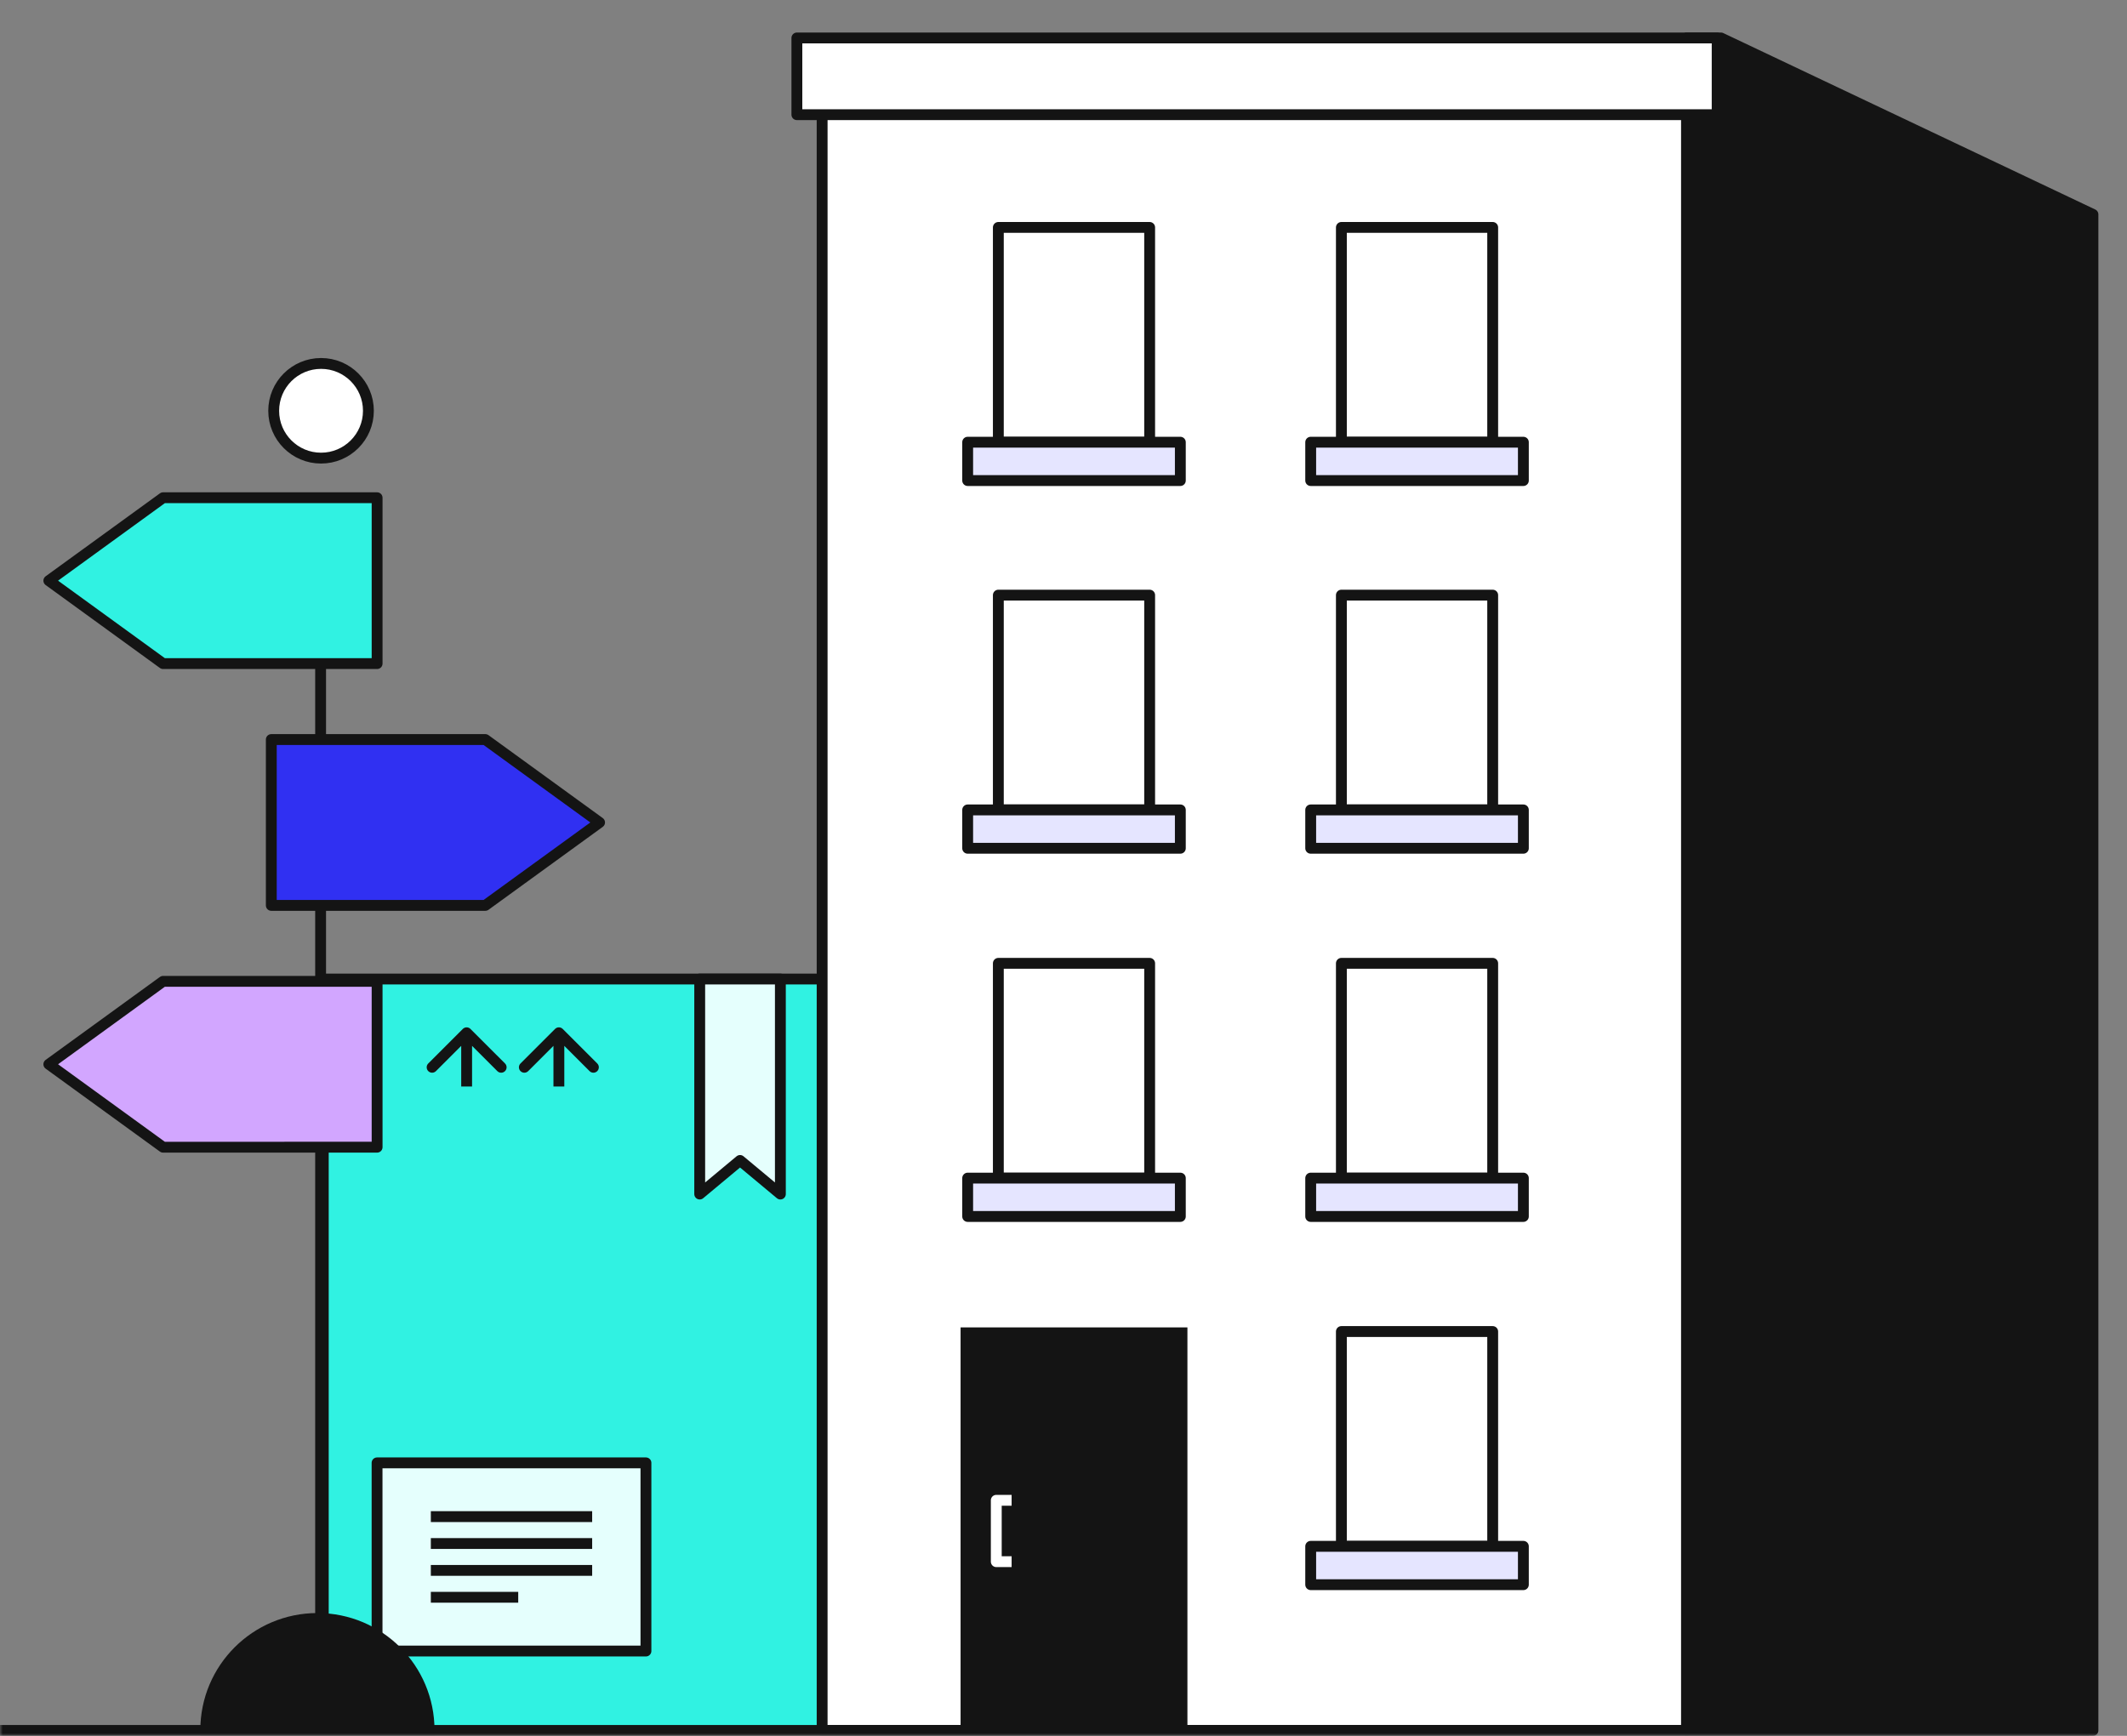
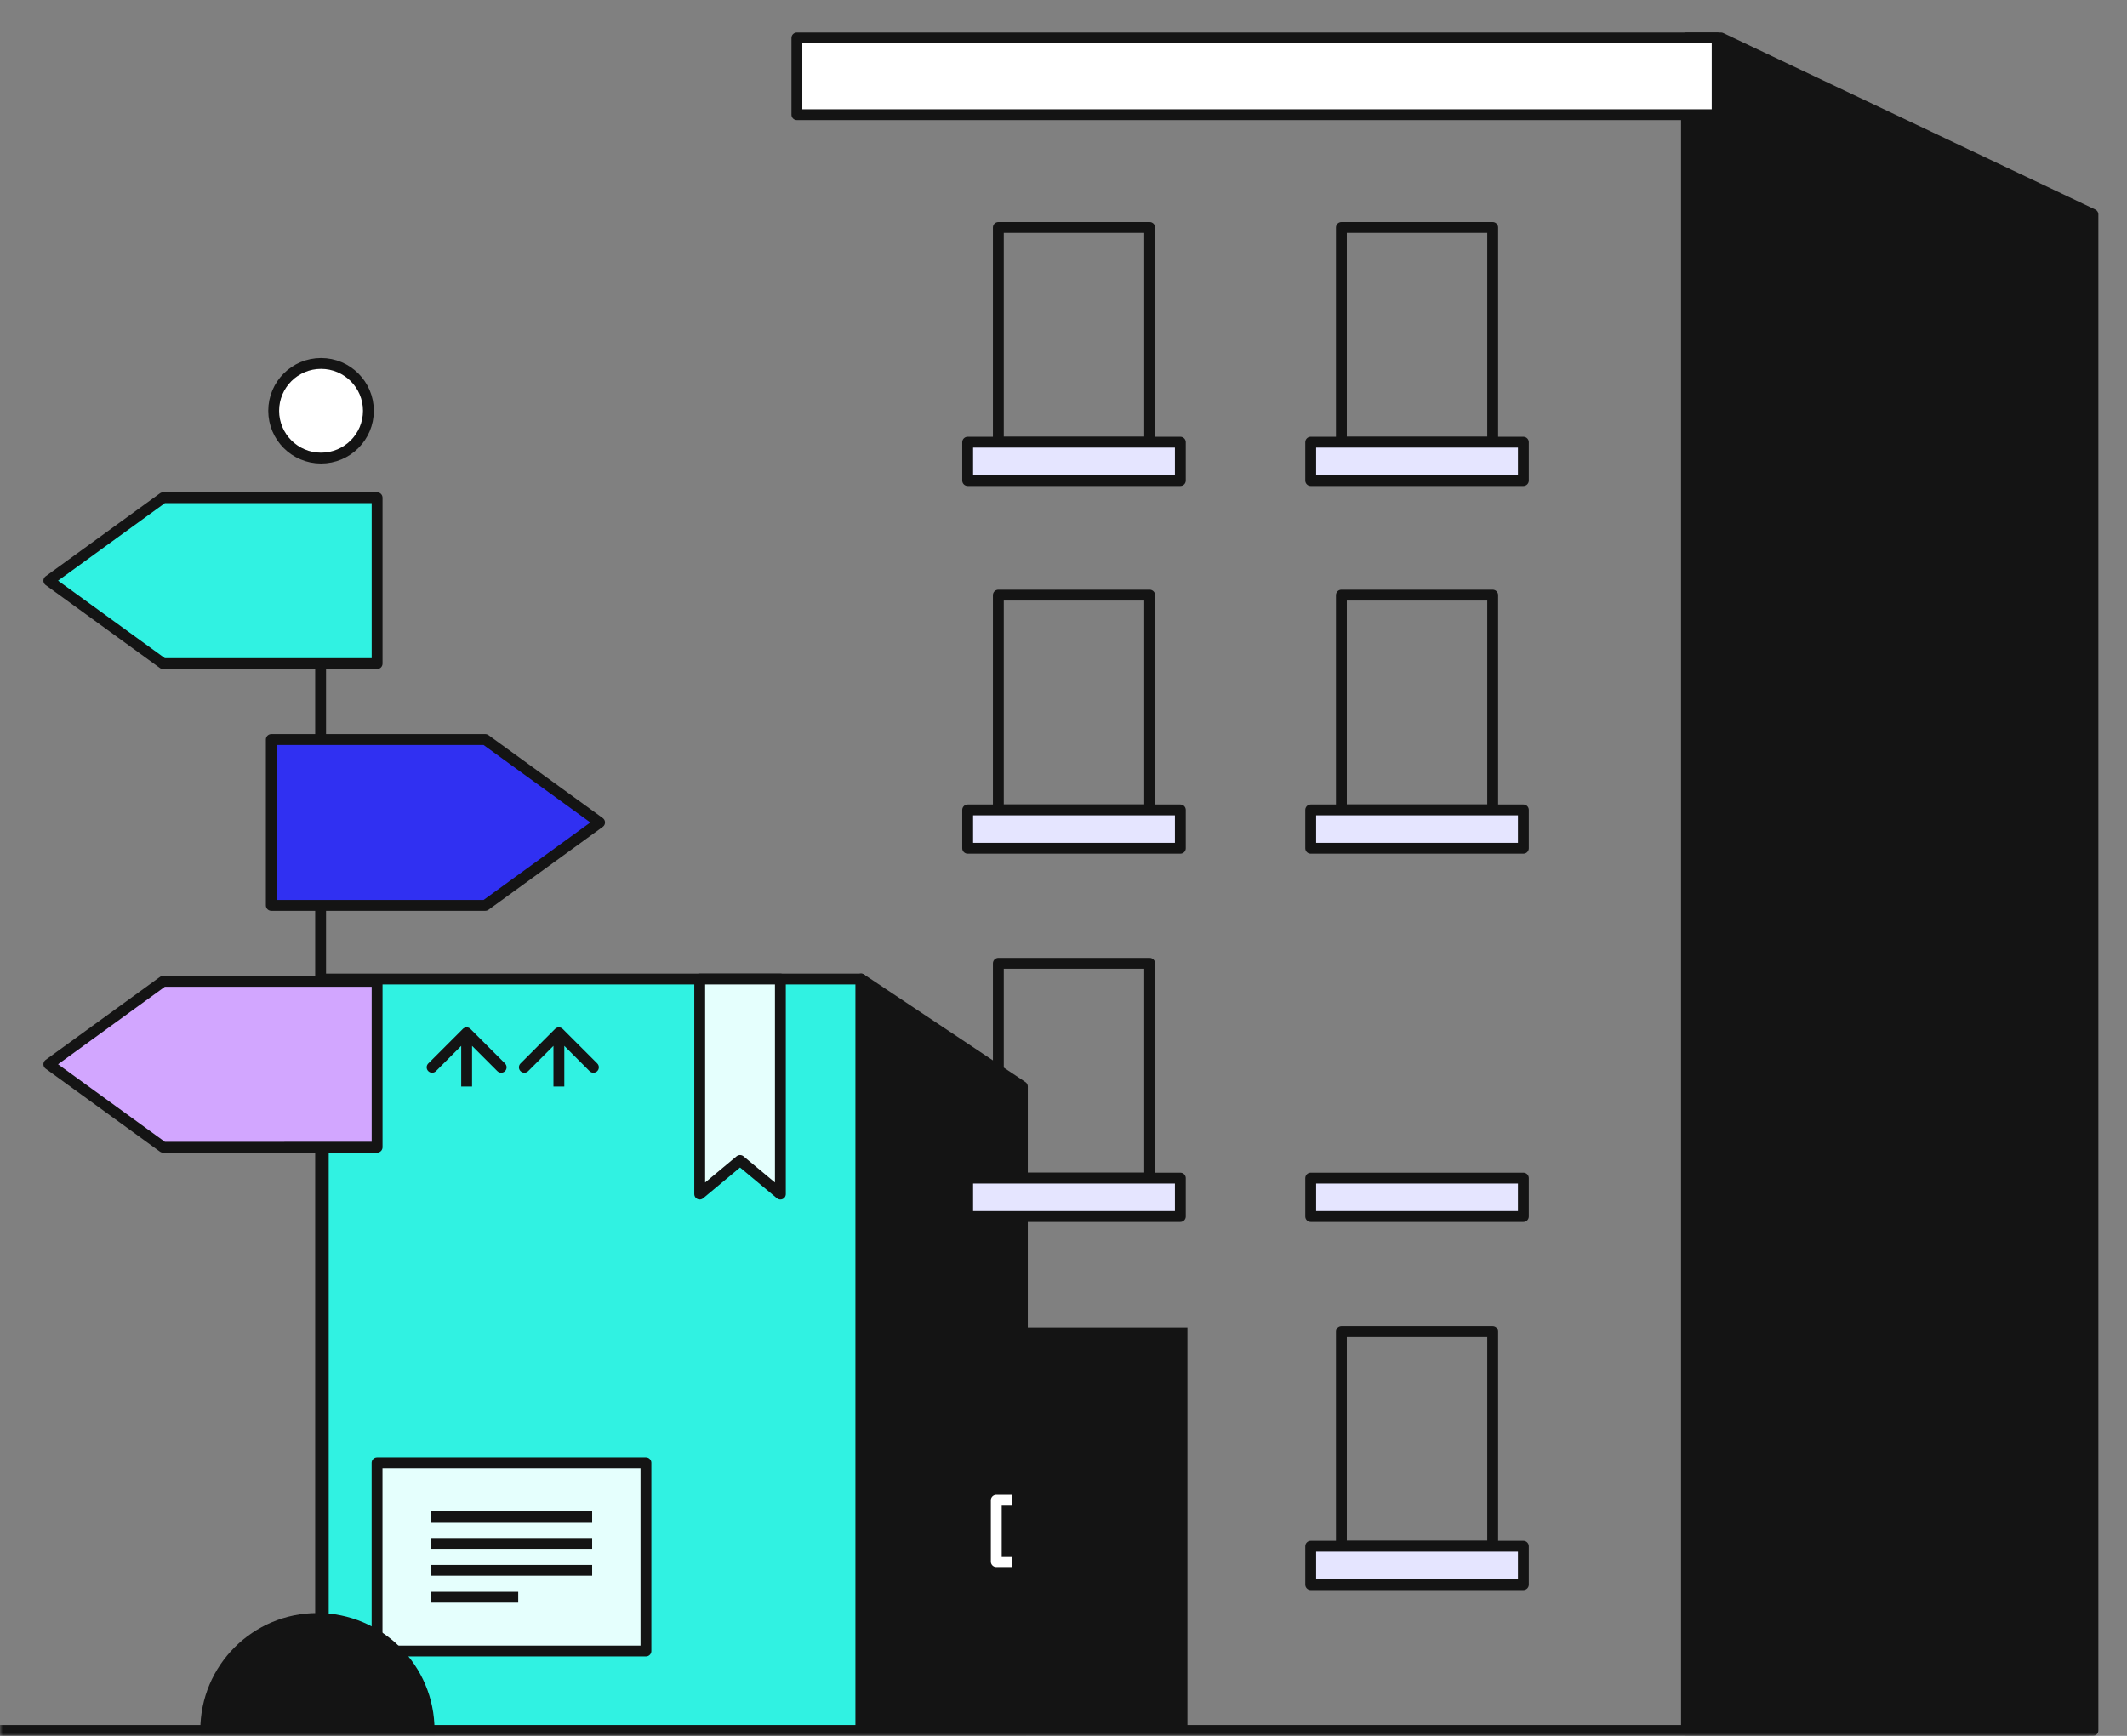
<svg xmlns="http://www.w3.org/2000/svg" width="392" height="320" viewBox="0 0 392 320" fill="none">
  <rect x="0" y="0" width="392" height="320" fill="#808080" stroke="none" />
  <g clip-path="url(#clip0_43_2596)">
    <g clip-path="url(#clip1_43_2596)">
      <mask id="mask0_43_2596" style="mask-type:luminance" maskUnits="userSpaceOnUse" x="0" y="0" width="392" height="320">
        <path d="M392 0H0V320H392V0Z" fill="white" />
      </mask>
      <g mask="url(#mask0_43_2596)">
        <mask id="mask1_43_2596" style="mask-type:luminance" maskUnits="userSpaceOnUse" x="50" y="172" width="148" height="148">
          <path d="M198 172H50V320H198V172Z" fill="white" />
        </mask>
        <g mask="url(#mask1_43_2596)">
          <path d="M59.58 180.479H158.687V319.229H59.58V180.479Z" fill="#30F2E2" stroke="#141414" stroke-width="2" stroke-linejoin="round" />
          <path d="M128.955 180.479H143.821V220.122L136.388 213.928L128.955 220.122V180.479Z" fill="#E5FFFD" stroke="#141414" stroke-width="2" stroke-linejoin="round" />
          <path d="M188.419 200.301L158.687 180.479V319.229H188.419V200.301Z" fill="#141414" stroke="#141414" stroke-width="2" stroke-linejoin="round" />
          <path d="M119.045 269.676H69.491V304.364H119.045V269.676Z" fill="#E5FFFD" stroke="#141414" stroke-width="2" stroke-linejoin="round" />
          <path d="M79.402 279.586H109.134" stroke="#141414" stroke-width="2" stroke-linejoin="round" />
          <path d="M79.402 284.542H109.134" stroke="#141414" stroke-width="2" stroke-linejoin="round" />
          <path d="M79.402 289.497H109.134" stroke="#141414" stroke-width="2" stroke-linejoin="round" />
          <path d="M79.402 294.452H95.507" stroke="#141414" stroke-width="2" stroke-linejoin="round" />
          <path d="M86.707 189.683C86.317 189.292 85.683 189.292 85.293 189.683L78.929 196.047C78.538 196.437 78.538 197.07 78.929 197.461C79.32 197.851 79.953 197.851 80.343 197.461L86 191.804L91.657 197.461C92.047 197.851 92.68 197.851 93.071 197.461C93.462 197.07 93.462 196.437 93.071 196.047L86.707 189.683ZM87 200.301V190.39H85V200.301H87Z" fill="#141414" />
          <path d="M103.707 189.683C103.317 189.292 102.683 189.292 102.293 189.683L95.929 196.047C95.538 196.437 95.538 197.07 95.929 197.461C96.32 197.851 96.953 197.851 97.343 197.461L103 191.804L108.657 197.461C109.047 197.851 109.681 197.851 110.071 197.461C110.462 197.07 110.462 196.437 110.071 196.047L103.707 189.683ZM104 200.3V190.39H102V200.3H104Z" fill="#141414" />
        </g>
-         <path d="M310.927 13.985H151.518V319H310.927V13.985Z" fill="white" stroke="#141414" stroke-width="2" stroke-linejoin="round" />
        <path d="M211.878 177.588H183.992V217.183H211.878V177.588Z" stroke="#141414" stroke-width="2" stroke-linejoin="round" />
        <path d="M217.532 217.183H178.339V224.254H217.532V217.183Z" fill="#E5E5FF" stroke="#141414" stroke-width="2" stroke-linejoin="round" />
        <path d="M211.878 109.711H183.992V149.306H211.878V109.711Z" stroke="#141414" stroke-width="2" stroke-linejoin="round" />
-         <path d="M217.532 149.306H178.339V156.377H217.532V149.306Z" fill="#E5E5FF" stroke="#141414" stroke-width="2" stroke-linejoin="round" />
+         <path d="M217.532 149.306H178.339V156.377H217.532Z" fill="#E5E5FF" stroke="#141414" stroke-width="2" stroke-linejoin="round" />
        <path d="M211.878 41.925H183.992V81.521H211.878V41.925Z" stroke="#141414" stroke-width="2" stroke-linejoin="round" />
        <path d="M217.532 81.52H178.339V88.591H217.532V81.52Z" fill="#E5E5FF" stroke="#141414" stroke-width="2" stroke-linejoin="round" />
        <path d="M275.099 109.711H247.213V149.306H275.099V109.711Z" stroke="#141414" stroke-width="2" stroke-linejoin="round" />
        <path d="M280.752 149.306H241.559V156.377H280.752V149.306Z" fill="#E5E5FF" stroke="#141414" stroke-width="2" stroke-linejoin="round" />
-         <path d="M275.099 177.588H247.213V217.183H275.099V177.588Z" stroke="#141414" stroke-width="2" stroke-linejoin="round" />
        <path d="M280.752 217.183H241.559V224.254H280.752V217.183Z" fill="#E5E5FF" stroke="#141414" stroke-width="2" stroke-linejoin="round" />
        <path d="M275.099 41.925H247.213V81.521H275.099V41.925Z" stroke="#141414" stroke-width="2" stroke-linejoin="round" />
        <path d="M280.752 81.52H241.559V88.591H280.752V81.52Z" fill="#E5E5FF" stroke="#141414" stroke-width="2" stroke-linejoin="round" />
        <path d="M275.099 245.466H247.213V285.061H275.099V245.466Z" stroke="#141414" stroke-width="2" stroke-linejoin="round" />
        <path d="M280.752 285.061H241.559V292.132H280.752V285.061Z" fill="#E5E5FF" stroke="#141414" stroke-width="2" stroke-linejoin="round" />
        <path d="M178.033 245.704H217.838V318.718H178.033V245.704Z" fill="#141414" stroke="#141414" stroke-width="2" />
        <path d="M385.724 319V39.525L317.175 7H310.815V319H385.724Z" fill="#141414" stroke="#141414" stroke-width="2" stroke-linejoin="round" />
        <path d="M186.438 276.577H183.611V287.89H186.438" stroke="white" stroke-width="2" stroke-linejoin="round" />
        <path d="M316.468 7H146.863V21.141H316.468V7Z" fill="white" stroke="#141414" stroke-width="2" stroke-linejoin="round" />
        <path d="M59.087 96.682V302.478" stroke="#141414" stroke-width="2" stroke-linejoin="round" />
        <path d="M58.499 298.362C47.133 298.362 37.919 307.576 37.919 318.942H79.079C79.079 307.576 69.865 298.362 58.499 298.362Z" fill="#141414" stroke="#141414" stroke-width="2" />
        <path d="M69.5 91.757L30.058 91.757L9 107.044L30.058 122.332H69.5V91.757Z" fill="#30F2E2" stroke="#141414" stroke-width="2" stroke-linejoin="round" />
        <path d="M50 136.332H89.442L110.5 151.62L89.442 166.908H50V136.332Z" fill="#3030F2" stroke="#141414" stroke-width="2" stroke-linejoin="round" />
        <path d="M69.5 180.908H30.058L9 196.196L30.058 211.484L69.5 211.483V180.908Z" fill="#D2A6FF" stroke="#141414" stroke-width="2" stroke-linejoin="round" />
        <path d="M59.169 84.454C63.989 84.454 67.896 80.546 67.896 75.727C67.896 70.907 63.989 67 59.169 67C54.349 67 50.442 70.907 50.442 75.727C50.442 80.546 54.349 84.454 59.169 84.454Z" fill="white" stroke="#141414" stroke-width="2" />
        <path d="M-94 319H385" stroke="#141414" stroke-width="2" stroke-linejoin="round" />
      </g>
    </g>
  </g>
  <defs>
    <clipPath id="clip0_43_2596">
      <rect width="392" height="320" fill="white" />
    </clipPath>
    <clipPath id="clip1_43_2596">
      <rect width="392" height="320" fill="white" />
    </clipPath>
  </defs>
</svg>